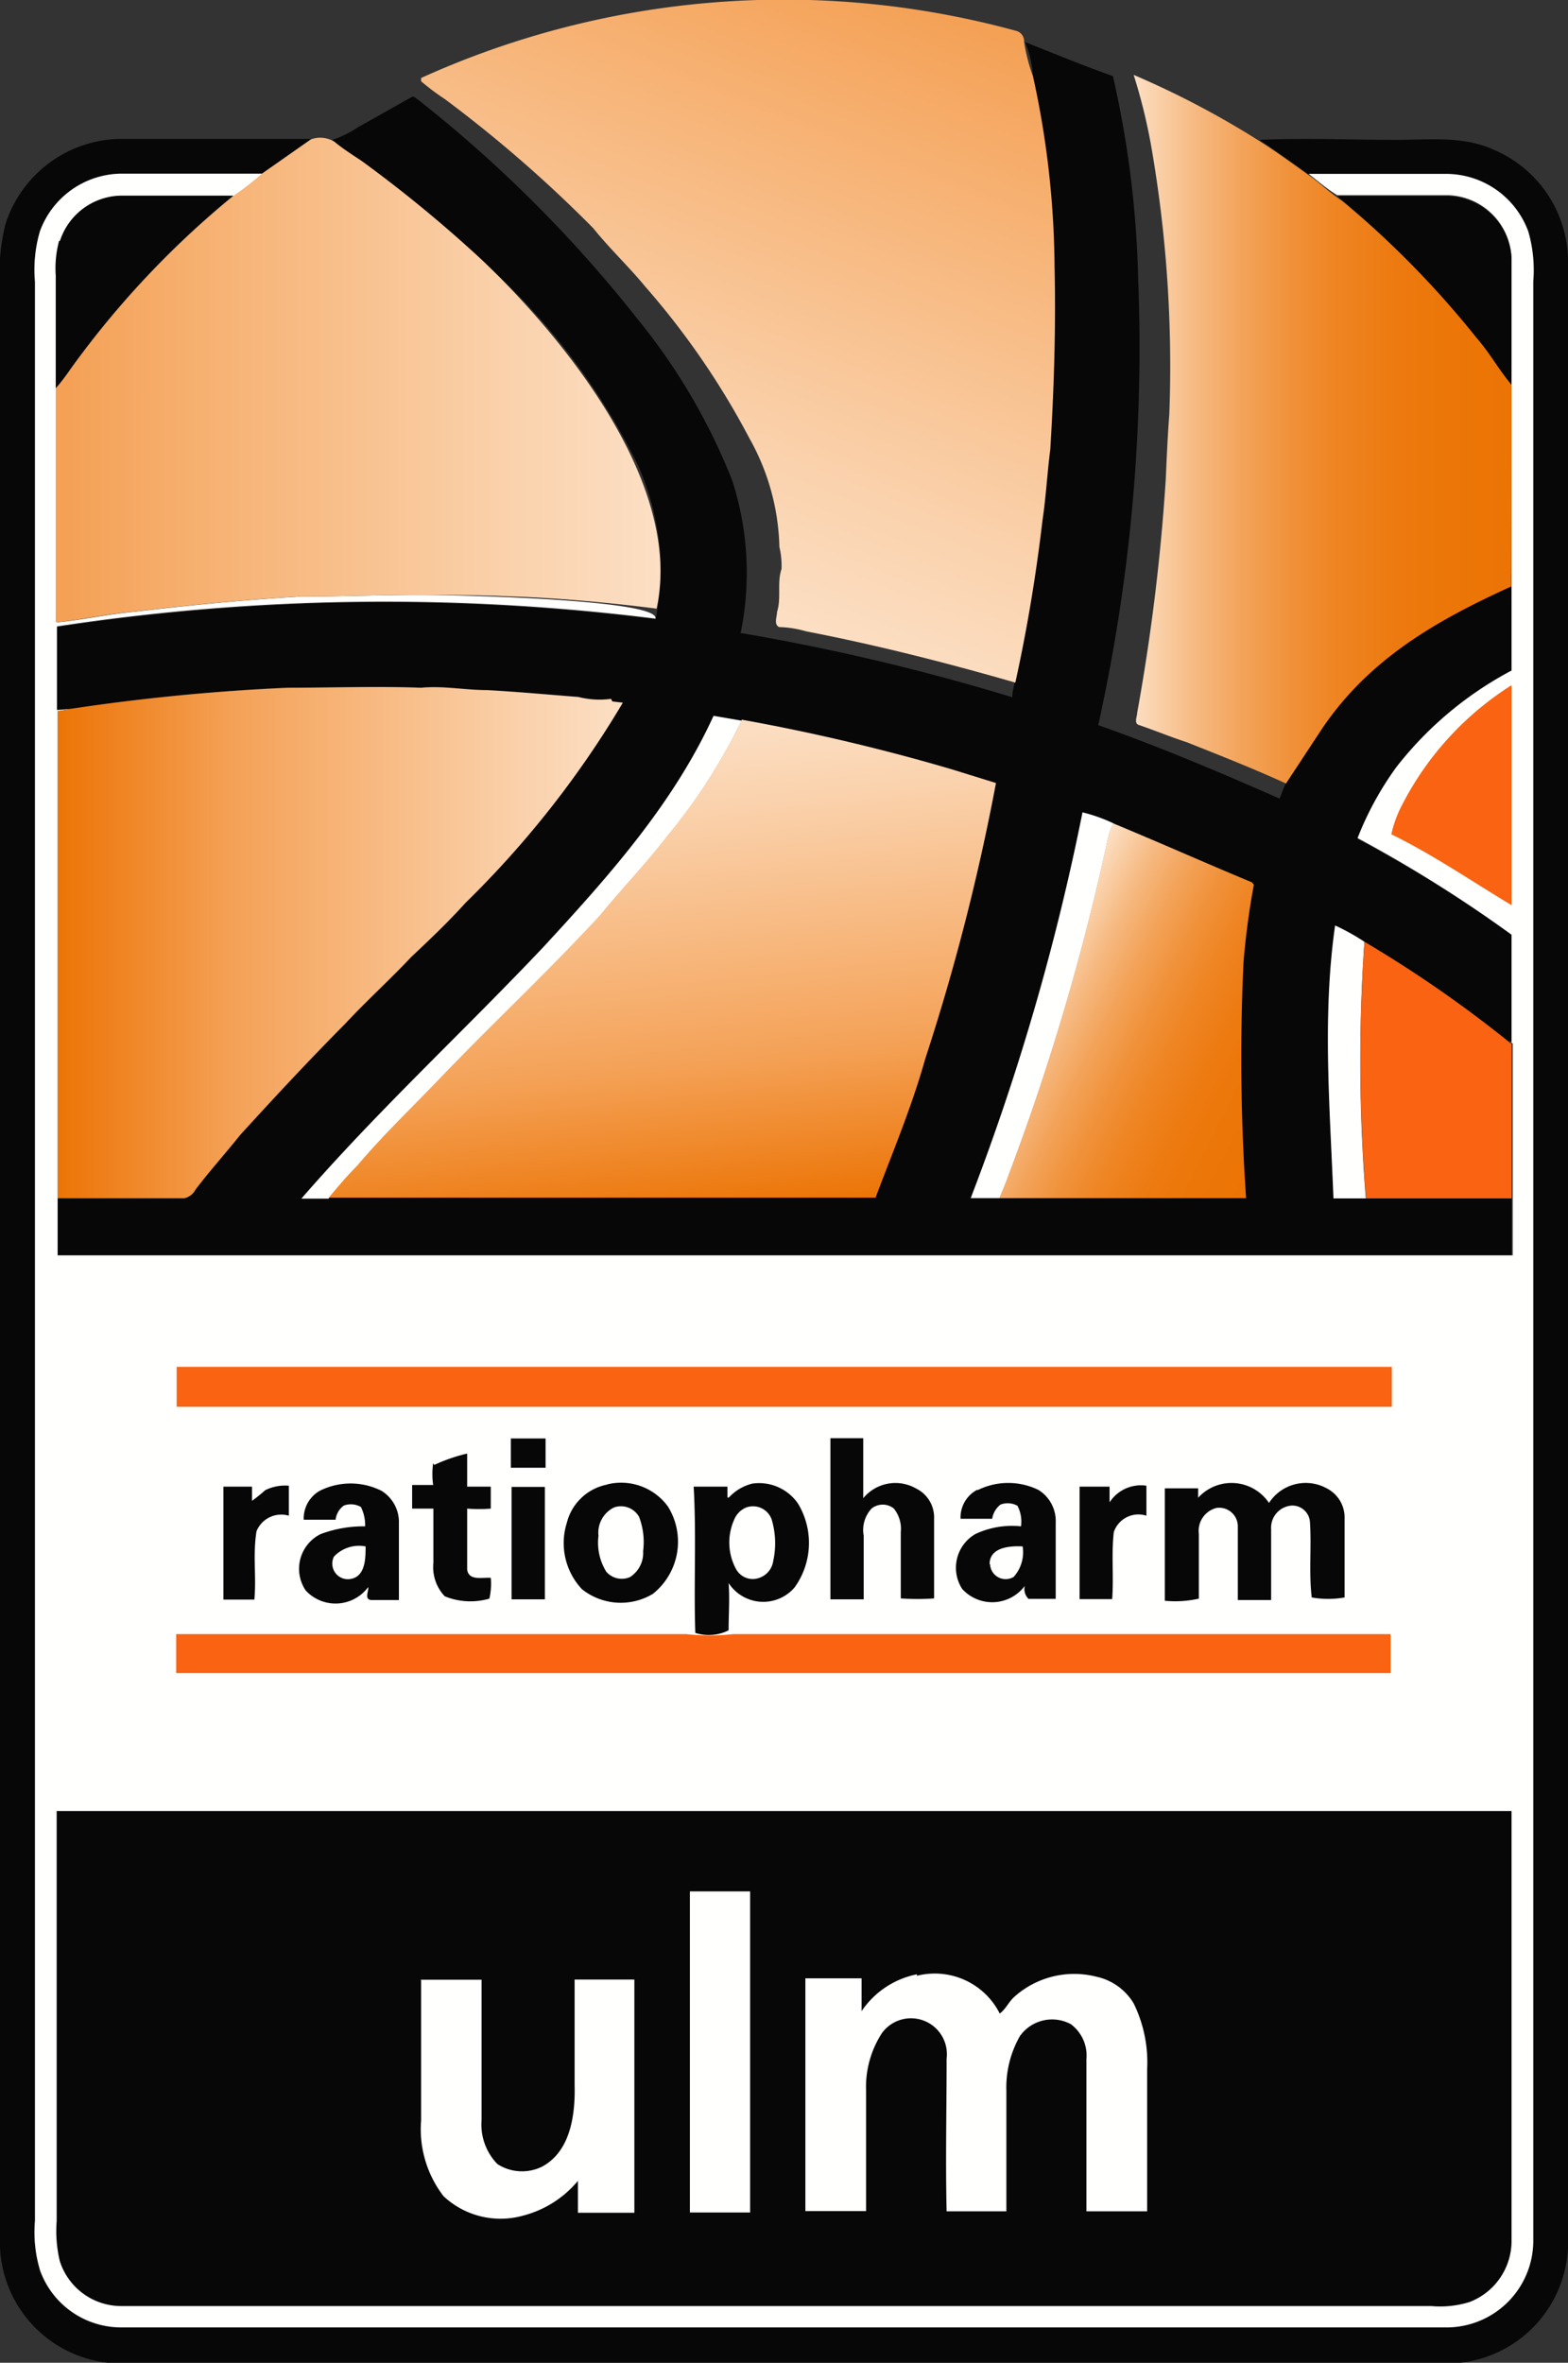
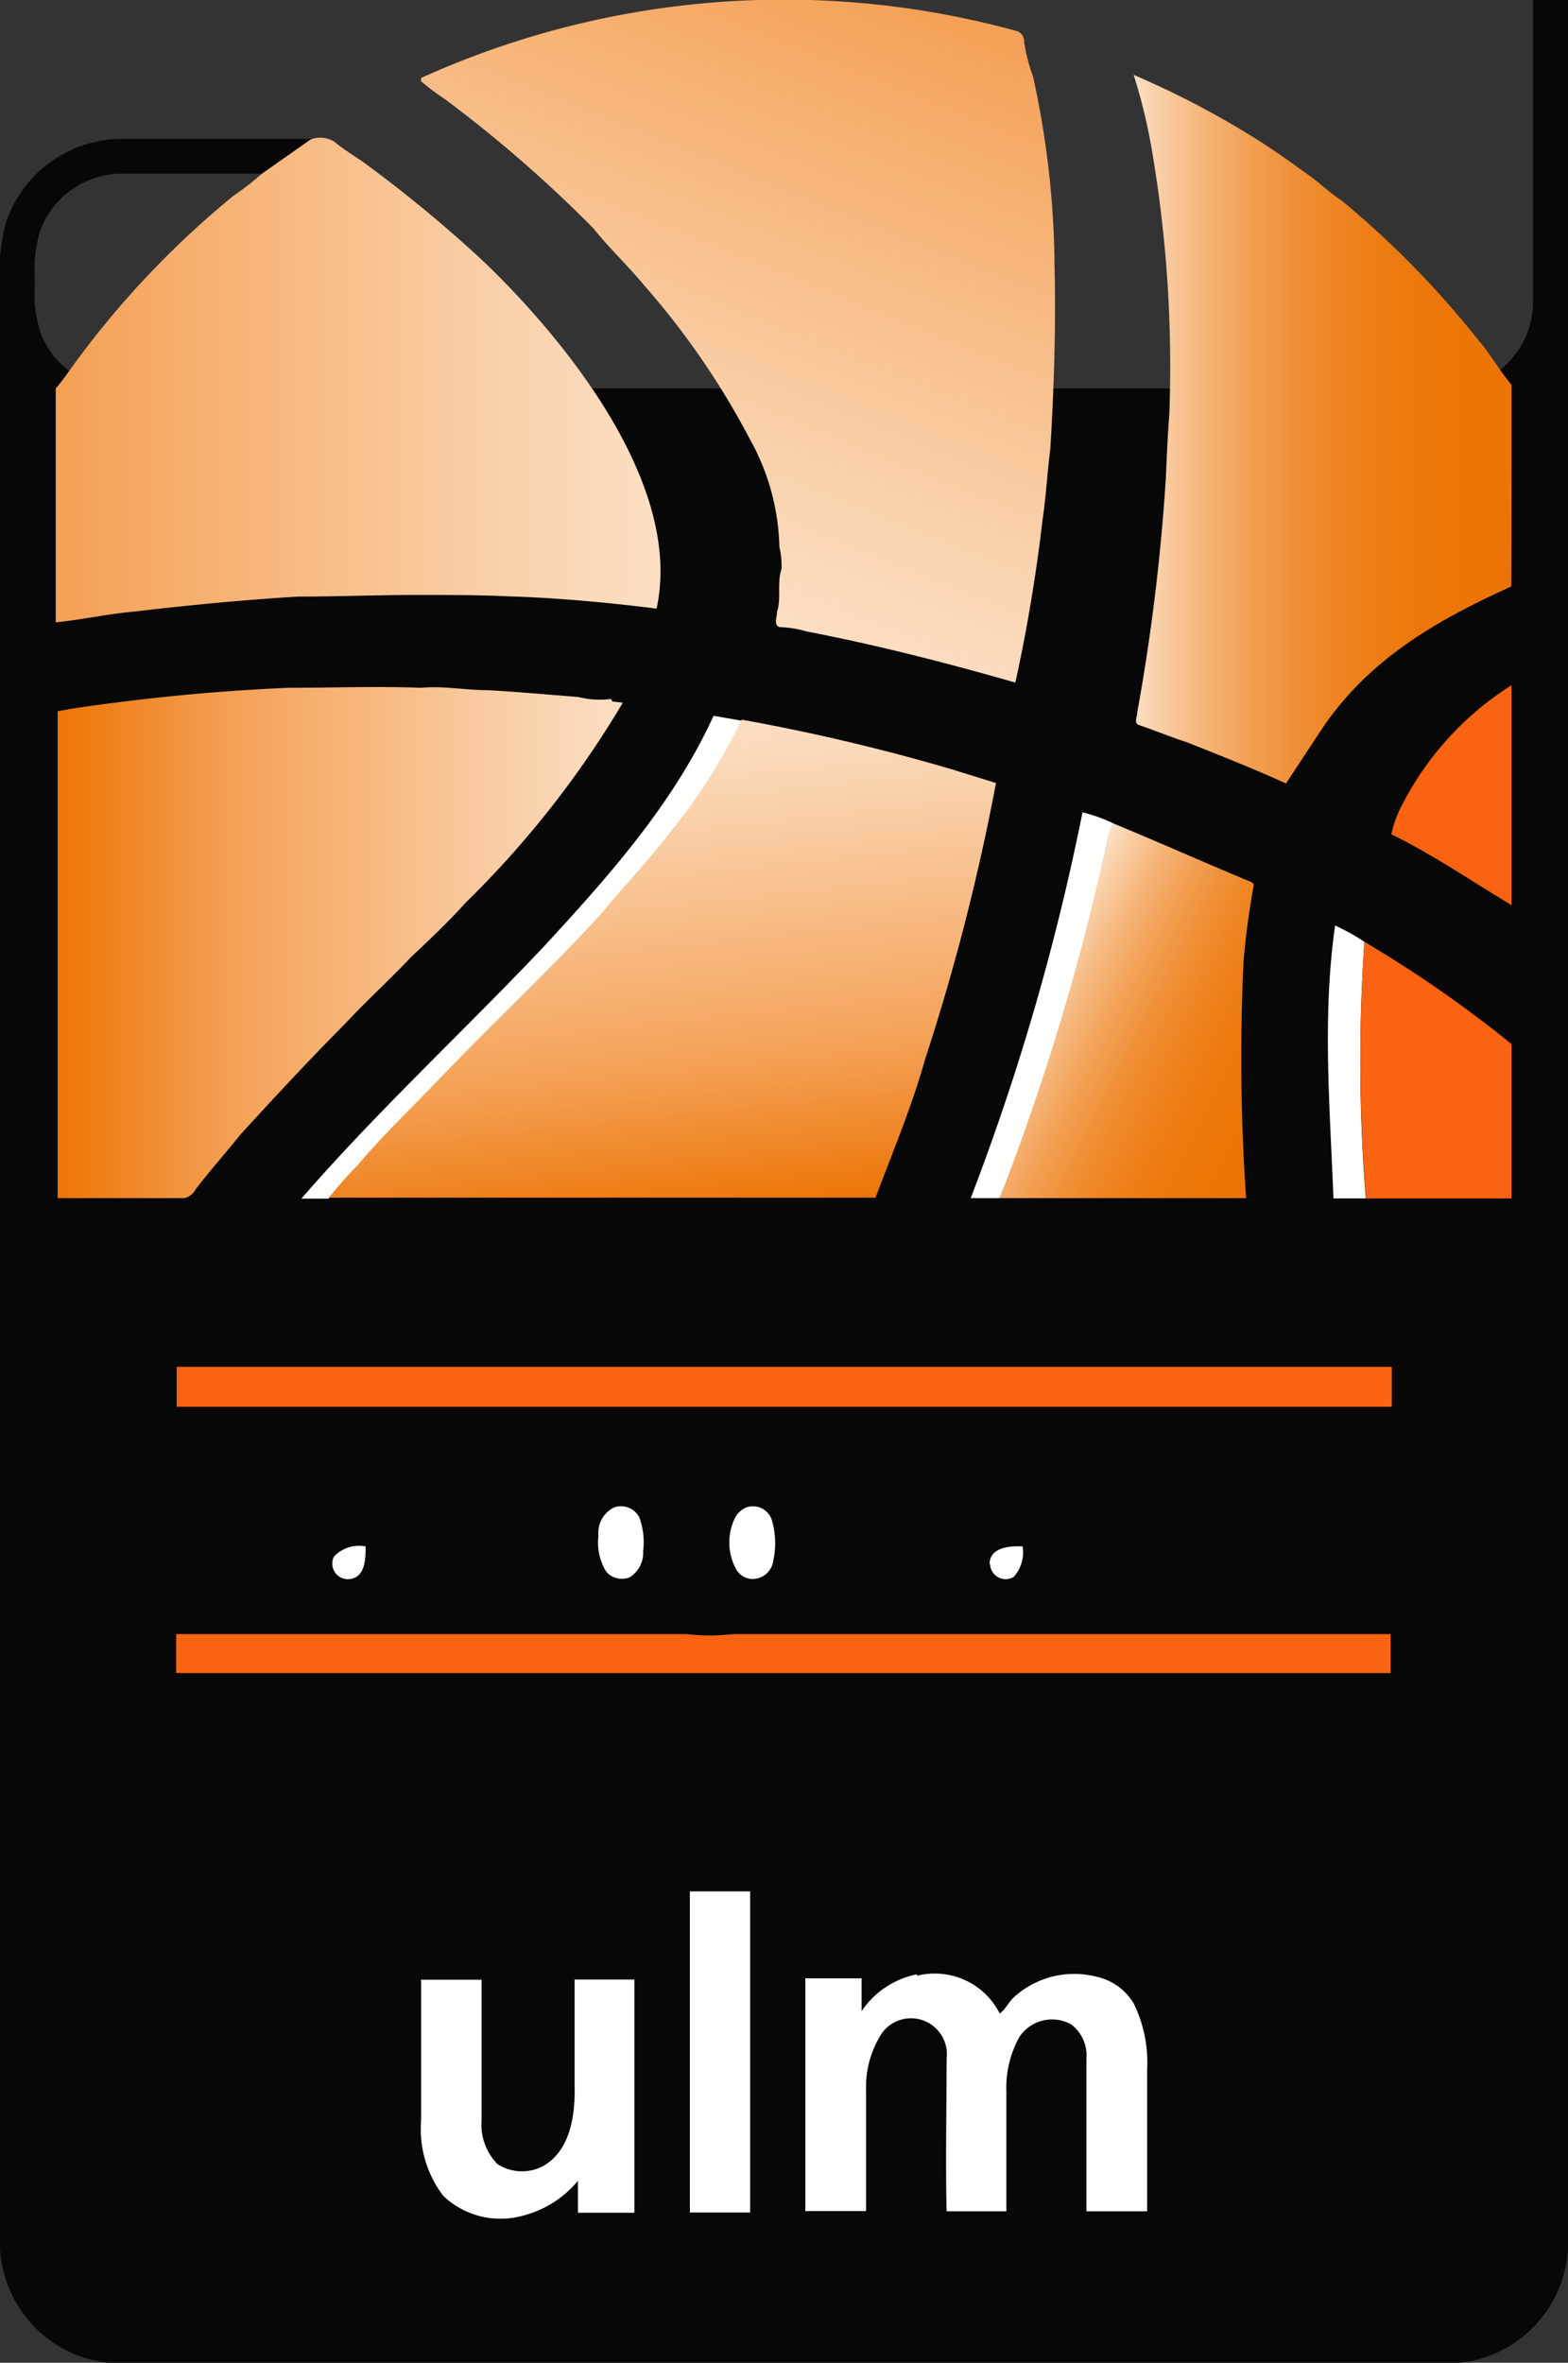
<svg xmlns="http://www.w3.org/2000/svg" xmlns:xlink="http://www.w3.org/1999/xlink" id="Layer_1" data-name="Layer 1" viewBox="0 0 66.39 100">
  <rect x="0" y="0" width="66.39" height="100" fill="#333333" stroke="none" />
  <defs>
    <style>.cls-1{fill:#080707}.cls-2{fill:#fffffe}.cls-3{fill:url(#Unbenannter_Verlauf)}.cls-4{fill:url(#Unbenannter_Verlauf_2)}.cls-5{fill:#f96312}.cls-6{fill:url(#Unbenannter_Verlauf_3)}.cls-7{fill:url(#Unbenannter_Verlauf_4)}.cls-8{fill:url(#Unbenannter_Verlauf_5)}.cls-9{fill:url(#Unbenannter_Verlauf_6)}</style>
    <linearGradient id="Unbenannter_Verlauf" x1="37.34" y1="103" x2="27.17" y2="77.82" gradientTransform="matrix(1 0 0 -1 0 102)" gradientUnits="userSpaceOnUse">
      <stop offset="0" stop-color="#f4a156" />
      <stop offset=".02" stop-color="#f4a156" />
      <stop offset=".19" stop-color="#f6ad6b" />
      <stop offset=".74" stop-color="#fad1ab" />
      <stop offset="1" stop-color="#fcdfc4" />
    </linearGradient>
    <linearGradient id="Unbenannter_Verlauf_2" x1="47.99" y1="83.84" x2="63.99" y2="83.84" gradientTransform="matrix(1 0 0 -1 0 102)" gradientUnits="userSpaceOnUse">
      <stop offset="0" stop-color="#fcdfc4" />
      <stop offset=".06" stop-color="#fad1aa" />
      <stop offset=".17" stop-color="#f6b87f" />
      <stop offset=".29" stop-color="#f3a359" />
      <stop offset=".41" stop-color="#f0923b" />
      <stop offset=".53" stop-color="#ef8523" />
      <stop offset=".67" stop-color="#ed7b12" />
      <stop offset=".82" stop-color="#ec7608" />
      <stop offset="1" stop-color="#ec7405" />
    </linearGradient>
    <linearGradient id="Unbenannter_Verlauf_3" x1="2.4" y1="62.1" x2="26.38" y2="62.1" gradientTransform="matrix(1 0 0 -1 0 102)" gradientUnits="userSpaceOnUse">
      <stop offset="0" stop-color="#ec7405" />
      <stop offset=".31" stop-color="#f4a156" />
      <stop offset=".43" stop-color="#f6ad6b" />
      <stop offset=".82" stop-color="#fad1ab" />
      <stop offset="1" stop-color="#fcdfc4" />
    </linearGradient>
    <linearGradient id="Unbenannter_Verlauf_4" x1="43.55" y1="60.07" x2="54.42" y2="54.53" xlink:href="#Unbenannter_Verlauf_2" />
    <linearGradient id="Unbenannter_Verlauf_5" x1="26.92" y1="71.03" x2="29.08" y2="50.46" gradientTransform="matrix(1 0 0 -1 0 102)" gradientUnits="userSpaceOnUse">
      <stop offset="0" stop-color="#fcdfc4" />
      <stop offset=".18" stop-color="#fad1ab" />
      <stop offset=".57" stop-color="#f6ad6b" />
      <stop offset=".69" stop-color="#f4a156" />
      <stop offset="1" stop-color="#ec7405" />
    </linearGradient>
    <linearGradient id="Unbenannter_Verlauf_6" x1="2.41" y1="85.92" x2="27.97" y2="85.92" xlink:href="#Unbenannter_Verlauf" />
  </defs>
  <title>Ratiopharm ulm</title>
-   <path class="cls-1" d="M43.74 3.25a4.47 4.47 0 0 0-.34-1.47c1.24.49 2.47 1 3.72 1.44a42.48 42.48 0 0 1 1.07 8.57 73.79 73.79 0 0 1-1.69 18.9c2.61.92 5.16 2 7.68 3.11.11-.3.23-.6.37-.88a17.4 17.4 0 0 1 1.33-2.26A19.61 19.61 0 0 1 64 24.27v4.11a15.17 15.17 0 0 0-4.87 4.13 13.43 13.43 0 0 0-1.64 3A56.79 56.79 0 0 1 64 39.56v4.59l-.15-.09a52 52 0 0 0-6.07-4.2 9.43 9.43 0 0 0-1.24-.69c-.54 3.83-.23 7.71-.08 11.55H64v2.43H2.39v-2.42H7.8a.71.71 0 0 0 .48-.37c.6-.79 1.27-1.53 1.89-2.31 1.45-1.59 2.92-3.17 4.44-4.7.93-1 1.89-1.86 2.8-2.83.79-.75 1.59-1.52 2.3-2.31a41.31 41.31 0 0 0 6.66-8.47l-.45-.06-.06-.11a3.62 3.62 0 0 1-1.38-.08c-1.29-.1-2.57-.22-3.86-.29-.94 0-1.86-.19-2.8-.1-1.88-.07-3.76 0-5.65 0A87.65 87.65 0 0 0 3 30l-.58.08v-3.54a92.21 92.21 0 0 1 25.34-.33 12.13 12.13 0 0 0 .21-2.51 11.22 11.22 0 0 0-1-4.1 28 28 0 0 0-6.27-8.3 53.33 53.33 0 0 0-5.39-4.48c-.41-.29-.8-.53-1.15-.82l-.09-.08a4.41 4.41 0 0 0 1.08-.53l2.24-1.26c.13-.11.25.06.35.12A55.61 55.61 0 0 1 27 13.51a25.75 25.75 0 0 1 4 6.82 12.68 12.68 0 0 1 .36 6.46 93 93 0 0 1 11.5 2.72c0-.21.06-.42.1-.63.5-2.27.88-4.56 1.15-6.87.15-1 .2-2 .33-3 .17-2.56.25-5.15.19-7.72a38.23 38.23 0 0 0-.91-8z" />
-   <path class="cls-1" d="M.23 9.49A5.19 5.19 0 0 1 5 5.88h8.19l-2.1 1.47h-6a3.71 3.71 0 0 0-3.4 2.44 5.82 5.82 0 0 0-.21 2.13V94a5.61 5.61 0 0 0 .22 2.12 3.65 3.65 0 0 0 3.42 2.4h56.16a3.67 3.67 0 0 0 3.63-3.59v-83a5.87 5.87 0 0 0-.21-2.11 3.71 3.71 0 0 0-3.44-2.45h-5.87c-.68-.49-1.38-1-2.07-1.45 1.93-.09 3.87 0 5.8 0 1.38 0 2.83-.18 4.13.42A5.15 5.15 0 0 1 66.39 11v84.11a5.14 5.14 0 0 1-5 4.92H5a5.14 5.14 0 0 1-5-4.92V12.33a9 9 0 0 1 .23-2.84z" />
-   <path class="cls-2" d="M1.69 9.79a3.71 3.71 0 0 1 3.43-2.44h6a11.48 11.48 0 0 1-1.21.94H5.16a2.77 2.77 0 0 0-2.59 1.91 4.45 4.45 0 0 0-.14 1.46v14.68c1.1-.11 2.18-.35 3.27-.45 2.31-.27 4.63-.5 7-.64 1.69 0 3.37-.07 5.05-.07s10.18.2 10 1a92.21 92.21 0 0 0-25.34.33v3.54L3 30l-.56.1v23.03h61.61v-8.96l-.13-.12.08.1v-4.59a56.79 56.79 0 0 0-6.52-4.09 13.43 13.43 0 0 1 1.64-3A15.17 15.17 0 0 1 64 28.38V10.96a2.77 2.77 0 0 0-2.72-2.7h-4.66c-.43-.26-.81-.59-1.21-.9h5.87a3.71 3.71 0 0 1 3.43 2.44 5.87 5.87 0 0 1 .21 2.11v83a3.67 3.67 0 0 1-3.63 3.59H5.12a3.65 3.65 0 0 1-3.42-2.4 5.61 5.61 0 0 1-.22-2.1V11.92a5.79 5.79 0 0 1 .21-2.13z" />
-   <path class="cls-1" d="M2.54 10.19a2.77 2.77 0 0 1 2.58-1.91h4.75A38.61 38.61 0 0 0 3 15.6a9.62 9.62 0 0 1-.64.84v-4.78a4.46 4.46 0 0 1 .14-1.46zM56.62 8.3h4.66A2.77 2.77 0 0 1 64 11v5.31c-.59-.71-1.08-1.49-1.67-2.2a39.29 39.29 0 0 0-5.71-5.81z" />
+   <path class="cls-1" d="M.23 9.49A5.19 5.19 0 0 1 5 5.88h8.19l-2.1 1.47h-6a3.71 3.71 0 0 0-3.4 2.44 5.82 5.82 0 0 0-.21 2.13a5.61 5.61 0 0 0 .22 2.12 3.65 3.65 0 0 0 3.42 2.4h56.16a3.67 3.67 0 0 0 3.63-3.59v-83a5.87 5.87 0 0 0-.21-2.11 3.71 3.71 0 0 0-3.44-2.45h-5.87c-.68-.49-1.38-1-2.07-1.45 1.93-.09 3.87 0 5.8 0 1.38 0 2.83-.18 4.13.42A5.15 5.15 0 0 1 66.39 11v84.11a5.14 5.14 0 0 1-5 4.92H5a5.14 5.14 0 0 1-5-4.92V12.33a9 9 0 0 1 .23-2.84z" />
  <path class="cls-3" d="M44.65 11.24a38.45 38.45 0 0 0-.91-8 7.73 7.73 0 0 1-.38-1.47.45.45 0 0 0-.36-.47 37.23 37.23 0 0 0-25.17 2v.14a9.87 9.87 0 0 0 1 .75 55.4 55.4 0 0 1 6.29 5.47c.69.86 1.5 1.62 2.2 2.47a33.12 33.12 0 0 1 4.41 6.42 9.82 9.82 0 0 1 1.27 4.6 3.41 3.41 0 0 1 .09.93c-.2.59 0 1.23-.19 1.82 0 .2-.15.53.09.64a4.45 4.45 0 0 1 1.14.18c3 .58 5.94 1.33 8.86 2.17.5-2.27.88-4.56 1.15-6.87.15-1 .2-2 .33-3 .16-2.62.24-5.2.18-7.78z" />
  <path class="cls-4" d="M64 16.29c-.59-.71-.89-1.31-1.49-2a39.4 39.4 0 0 0-5.69-5.79c-.44-.29-.82-.64-1.22-.95-.68-.49-1.38-1-2.07-1.45A37.39 37.39 0 0 0 48 3.17a23.71 23.71 0 0 1 .74 3 54.36 54.36 0 0 1 .77 11.35c-.07.91-.11 1.83-.15 2.75a86 86 0 0 1-1.21 9.89c0 .17-.16.47.09.53.67.23 1.32.5 2 .72 1.48.59 2.76 1.09 4.21 1.75l1.54-2.34c2-2.95 4.85-4.57 8-6 .01-2.66.01-5.87.01-8.53z" />
  <path class="cls-5" d="M59.4 34a13 13 0 0 1 4.6-5v9.31c-1.67-1-3.33-2.14-5.09-3A4.92 4.92 0 0 1 59.4 34z" />
  <path class="cls-2" d="M30.23 30.3l1.17.2a24.37 24.37 0 0 1-3.17 4.93c-.89 1.16-1.91 2.21-2.83 3.34-2.16 2.34-4.5 4.53-6.71 6.83-1.19 1.25-2.45 2.44-3.57 3.77-.43.43-.82.89-1.21 1.36h-1.15C16 47 19.62 43.66 23 40.09c2.77-3 5.51-6.07 7.21-9.79zm15.6 4.08a6.87 6.87 0 0 1 1.32.47 2.06 2.06 0 0 0-.23.6 99.2 99.2 0 0 1-4.2 14.26c-.12.34-.26.68-.4 1H41.1a100.53 100.53 0 0 0 4.74-16.36z" />
  <path class="cls-6" d="M25.93 29.69l-.06-.11a3.62 3.62 0 0 1-1.38-.08c-1.29-.1-2.57-.22-3.86-.29-.94 0-1.86-.19-2.8-.1-1.88-.07-3.76 0-5.65 0A87.65 87.65 0 0 0 3 30l-.56.1v20.61H7.8a.71.71 0 0 0 .48-.37c.6-.79 1.27-1.53 1.89-2.31 1.45-1.59 2.92-3.17 4.44-4.7.93-1 1.89-1.86 2.8-2.83.79-.74 1.59-1.5 2.3-2.29a41.31 41.31 0 0 0 6.66-8.47z" />
  <path class="cls-2" d="M56.53 39.17a9.37 9.37 0 0 1 1.24.69 72.8 72.8 0 0 0 .06 10.86h-1.37c-.15-3.85-.48-7.72.07-11.56z" />
  <path class="cls-5" d="M57.77 39.86a51.89 51.89 0 0 1 6.07 4.2l.16.13v6.53h-6.16a73 73 0 0 1-.07-10.86z" />
  <path class="cls-7" d="M52.65 40.73a32.55 32.55 0 0 1 .44-3.29l-.09-.1c-2-.83-3.9-1.68-5.86-2.49a2.06 2.06 0 0 0-.23.6 99.2 99.2 0 0 1-4.2 14.26c-.12.34-.26.68-.4 1h10.45a86.81 86.81 0 0 1-.11-9.98z" />
  <path class="cls-8" d="M40.3 32.56a84.94 84.94 0 0 0-8.89-2.1 24.37 24.37 0 0 1-3.17 4.93c-.89 1.16-1.91 2.21-2.83 3.34-2.16 2.34-4.5 4.53-6.71 6.83-1.19 1.25-2.45 2.44-3.57 3.77-.43.43-.82.89-1.21 1.36h23.15c.73-1.94 1.54-3.86 2.1-5.86a92.64 92.64 0 0 0 3-11.69z" />
  <path class="cls-5" d="M7.47 57.85h51.46v1.69H7.48v-1.68z" />
  <path class="cls-1" d="M21.62 60.88h1.48v1.24h-1.47v-1.23zm13.54-.01h1.39v2.54a1.76 1.76 0 0 1 2.24-.41 1.36 1.36 0 0 1 .76 1.27v3.38a9.7 9.7 0 0 1-1.41 0v-2.81a1.36 1.36 0 0 0-.3-1 .76.76 0 0 0-.93 0 1.33 1.33 0 0 0-.34 1.16v2.69h-1.41v-6.82zM18.39 62a7 7 0 0 1 1.39-.48v1.4h1v.93a6.51 6.51 0 0 1-1 0v2.58c.07.49.64.32 1 .35a2.78 2.78 0 0 1-.06.88 2.88 2.88 0 0 1-1.89-.1 1.8 1.8 0 0 1-.48-1.42v-2.29h-.9v-1h.89a3.26 3.26 0 0 1 0-.92zm-8.97.92h1.25v.6a6.81 6.81 0 0 0 .56-.45 1.89 1.89 0 0 1 1-.19v1.27a1.13 1.13 0 0 0-1.37.66c-.16 1 0 1.93-.09 2.89H9.46v-4.78zm4.11.18a2.91 2.91 0 0 1 2.63 0 1.56 1.56 0 0 1 .73 1.38v3.24h-1.13c-.37 0-.14-.37-.17-.55a1.72 1.72 0 0 1-2.65.14 1.64 1.64 0 0 1 .63-2.38 5.16 5.16 0 0 1 1.89-.33 1.71 1.71 0 0 0-.18-.82.86.86 0 0 0-.72-.06.85.85 0 0 0-.35.6h-1.35a1.35 1.35 0 0 1 .62-1.19zm12.16-.27a2.45 2.45 0 0 1 2.59.93 2.82 2.82 0 0 1-.64 3.7 2.64 2.64 0 0 1-3-.2 2.85 2.85 0 0 1-.64-2.81 2.19 2.19 0 0 1 1.72-1.62zm5.17.55a2 2 0 0 1 1-.59 2 2 0 0 1 1.93.85 3.22 3.22 0 0 1-.15 3.55 1.75 1.75 0 0 1-2.79-.19c.05.66 0 1.32 0 2a1.87 1.87 0 0 1-1.41.11c-.07-2.06.05-4.13-.07-6.19h1.43v.46zm10.55-.32a2.91 2.91 0 0 1 2.56 0 1.55 1.55 0 0 1 .73 1.38v3.23h-1.15a.57.57 0 0 1-.16-.55 1.72 1.72 0 0 1-2.65.13 1.65 1.65 0 0 1 .55-2.32 3.63 3.63 0 0 1 1.94-.33 1.44 1.44 0 0 0-.15-.87.85.85 0 0 0-.72-.05.94.94 0 0 0-.35.6h-1.34a1.33 1.33 0 0 1 .69-1.22zm5.53.59a1.58 1.58 0 0 1 1.6-.77v1.27a1.1 1.1 0 0 0-1.38.69c-.11.94 0 1.89-.07 2.84h-1.38v-4.76h1.27v.72zm3.79-.26a1.91 1.91 0 0 1 3 .22 1.85 1.85 0 0 1 2.46-.61 1.38 1.38 0 0 1 .74 1.27v3.34a4 4 0 0 1-1.39 0c-.13-1.07 0-2.17-.08-3.24a.75.75 0 0 0-.76-.65.94.94 0 0 0-.88 1v3h-1.41v-3.13a.79.79 0 0 0-.9-.77 1 1 0 0 0-.75 1.1v2.74a4.59 4.59 0 0 1-1.44.09v-4.76h1.41v.46zm-29.08-.46h1.42v4.76h-1.41v-4.76z" />
  <path class="cls-2" d="M26 63.8a.88.88 0 0 1 1.06.4 3 3 0 0 1 .17 1.45 1.21 1.21 0 0 1-.56 1.1.87.87 0 0 1-1-.23 2.33 2.33 0 0 1-.33-1.52 1.19 1.19 0 0 1 .66-1.2zm5.6 0a.84.84 0 0 1 1.07.5 3.51 3.51 0 0 1 .07 1.76.89.89 0 0 1-.88.77.81.81 0 0 1-.7-.43 2.36 2.36 0 0 1-.08-2.07.94.94 0 0 1 .52-.53zm-17.46 2.08a1.46 1.46 0 0 1 1.34-.43c0 .48 0 1.24-.6 1.37a.66.66 0 0 1-.74-.94zm27.76.32c0-.72.87-.78 1.4-.75a1.57 1.57 0 0 1-.38 1.29.66.66 0 0 1-1-.54z" />
  <path class="cls-5" d="M7.48 69.16h21.57a8.72 8.72 0 0 0 2 0h27.83v1.65H7.46v-1.65z" />
  <path class="cls-1" d="M2.41 76.65H64v18.16a2.77 2.77 0 0 1-1.78 2.62 4.19 4.19 0 0 1-1.62.17H5.12a2.73 2.73 0 0 1-2.59-1.91A5.5 5.5 0 0 1 2.4 94V76.64z" />
  <path class="cls-2" d="M29.21 80.05h2.55v13.59h-2.55V80.07zm9.62 3.57a3.08 3.08 0 0 1 3.5 1.6c.26-.19.38-.5.62-.71a3.8 3.8 0 0 1 3.47-.85A2.44 2.44 0 0 1 48 84.79a5.66 5.66 0 0 1 .57 2.8v6H46v-6.45a1.65 1.65 0 0 0-.66-1.47 1.67 1.67 0 0 0-2.16.51 4.4 4.4 0 0 0-.57 2.31v5.1h-2.53c-.05-2.15 0-4.31 0-6.46a1.52 1.52 0 0 0-2.74-1.08 4.19 4.19 0 0 0-.67 2.42v5.11H34.1v-9.85h2.38v1.39a3.69 3.69 0 0 1 2.34-1.56zm-21.02.17h2.58v5.94a2.4 2.4 0 0 0 .67 1.86 1.92 1.92 0 0 0 1.91.1c1.2-.66 1.39-2.21 1.36-3.45v-4.46h2.53v9.87h-2.39V92.3a4.48 4.48 0 0 1-2.35 1.48 3.53 3.53 0 0 1-3.34-.83 4.65 4.65 0 0 1-.95-3.21v-5.93z" />
  <path class="cls-9" d="M20 10.63a56 56 0 0 0-4.69-3.82c-.41-.27-.8-.52-1.15-.81a1.14 1.14 0 0 0-1-.1l-2.07 1.45a11.48 11.48 0 0 1-1.21.94A38.61 38.61 0 0 0 3 15.6a9.62 9.62 0 0 1-.64.84v9.9c1.1-.11 2.17-.35 3.27-.45 2.31-.27 4.63-.5 7-.64 1.68 0 3.37-.07 5.06-.07 1.29 0 2.58 0 3.86.06 3.07.09 6.25.52 6.25.52 1.51-6.95-7.8-15.13-7.8-15.13z" />
</svg>